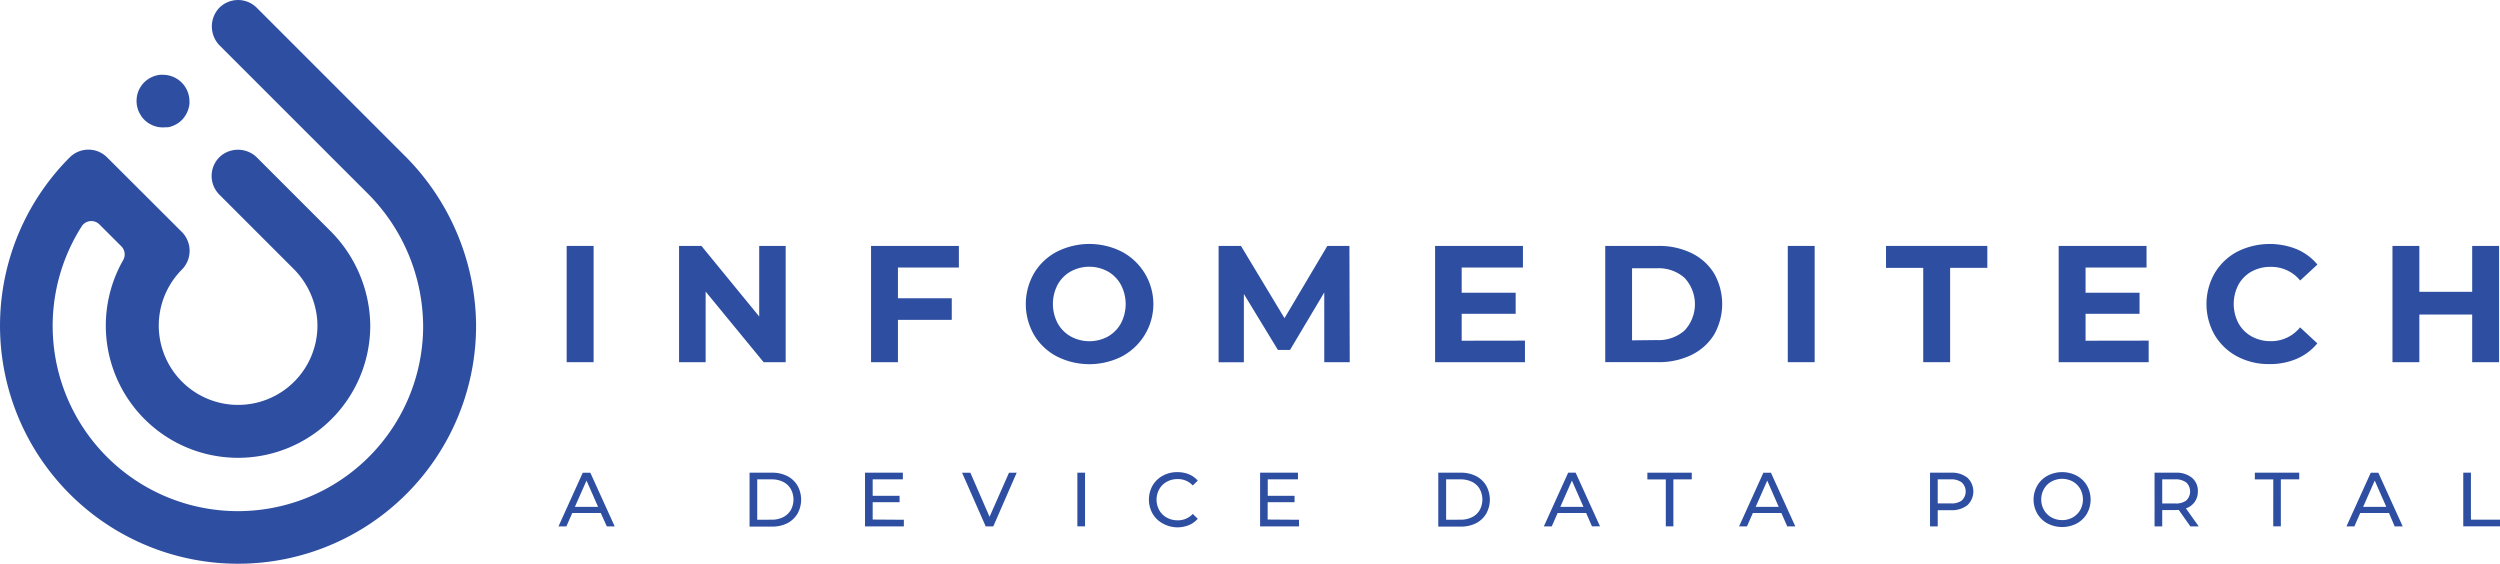
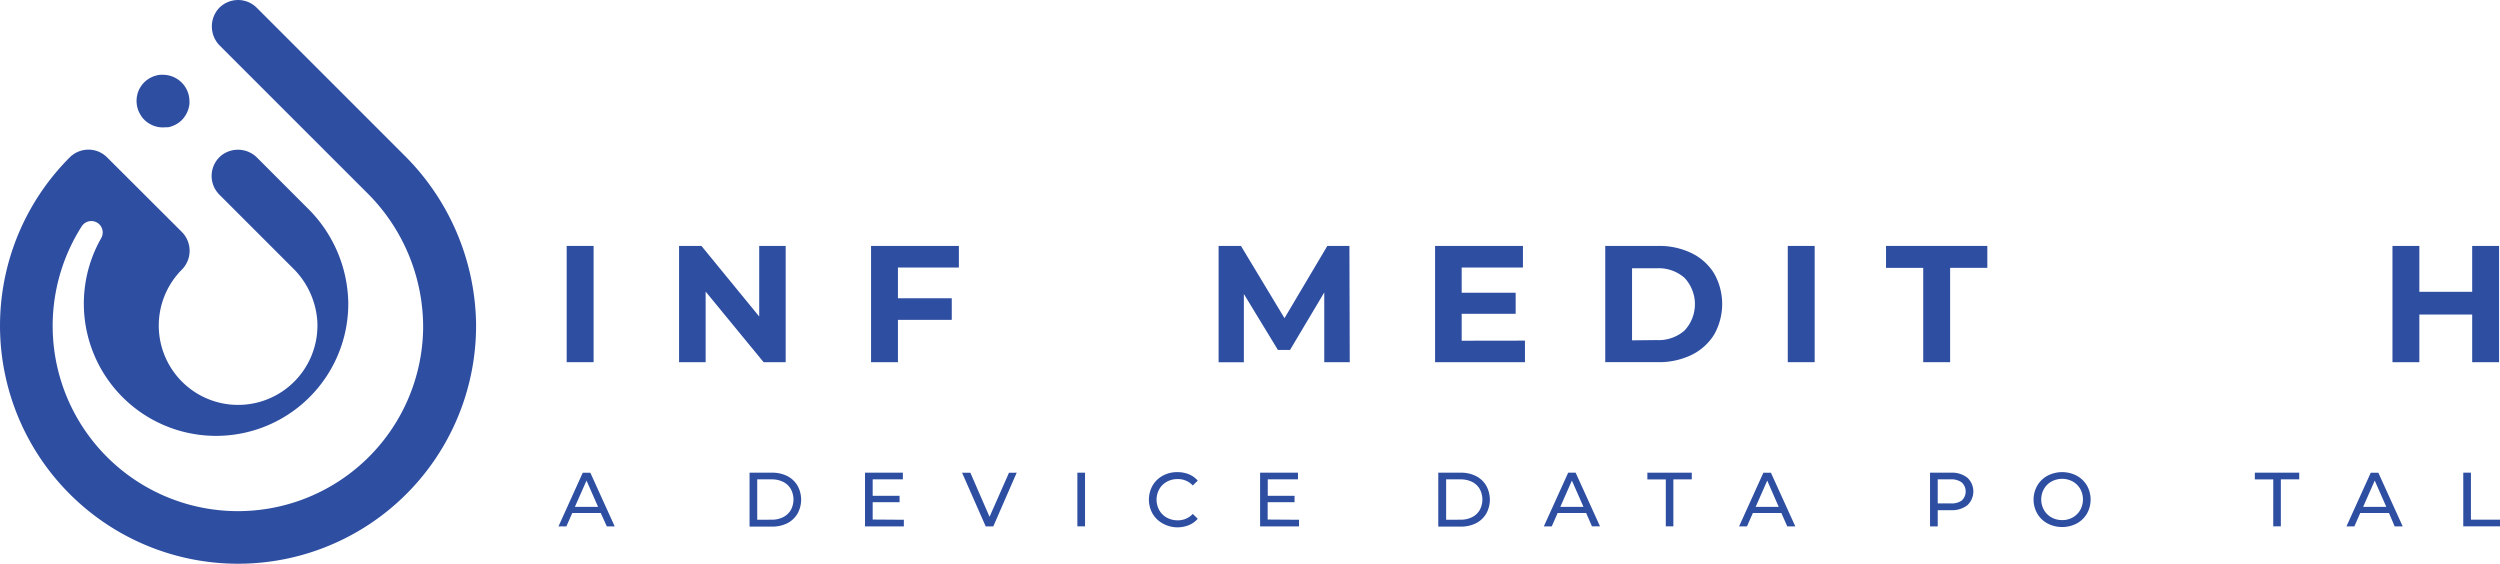
<svg xmlns="http://www.w3.org/2000/svg" viewBox="0 0 782.76 176.5">
  <defs>
    <style>.cls-1{fill:#2e4ea2;}</style>
  </defs>
  <g id="Layer_2" data-name="Layer 2">
    <g id="Ebene_1" data-name="Ebene 1">
      <path class="cls-1" d="M177.43,77h8.43v36.4h-8.43Z" />
      <path class="cls-1" d="M246,77v36.4h-6.91l-18.15-22.1v22.1h-8.32V77h7l18.09,22.1V77Z" />
      <path class="cls-1" d="M281.15,83.77v9.62H298v6.76H281.15v13.26h-8.42V77h27.5v6.76Z" />
-       <path class="cls-1" d="M330.88,111.59a18,18,0,0,1-7.12-6.74,19.32,19.32,0,0,1,0-19.29,18,18,0,0,1,7.12-6.73,22.52,22.52,0,0,1,20.41,0,18.56,18.56,0,0,1,0,32.76A22.58,22.58,0,0,1,330.88,111.59Zm16-6.21a10.77,10.77,0,0,0,4.09-4.14,13,13,0,0,0,0-12.06A10.64,10.64,0,0,0,346.88,85a12.15,12.15,0,0,0-11.64,0,10.51,10.51,0,0,0-4.09,4.14,13,13,0,0,0,0,12.06,10.64,10.64,0,0,0,4.09,4.14A12.2,12.2,0,0,0,346.88,105.38Z" />
      <path class="cls-1" d="M414.63,113.41V91.57l-10.72,18h-3.79L389.46,92.05v21.37h-7.91V77h7l13.63,22.62L415.59,77h6.92l.1,36.4Z" />
      <path class="cls-1" d="M477.47,106.65v6.76H449.33V77h27.51v6.76H457.66v7.9h16.9v6.59h-16.9v8.43Z" />
      <path class="cls-1" d="M502.61,77h16.54a23.14,23.14,0,0,1,10.47,2.25,17,17,0,0,1,7.08,6.37,19.43,19.43,0,0,1,0,19.14,17.15,17.15,0,0,1-7.08,6.37,23.28,23.28,0,0,1-10.47,2.26H502.61Zm16.12,29.48a12.25,12.25,0,0,0,8.71-3,12.08,12.08,0,0,0,0-16.48,12.21,12.21,0,0,0-8.71-3H511v22.56Z" />
      <path class="cls-1" d="M559.76,77h8.42v36.4h-8.42Z" />
      <path class="cls-1" d="M602.17,83.87H590.52V77h31.72v6.86H610.59v29.54h-8.42Z" />
-       <path class="cls-1" d="M672.76,106.65v6.76H644.58V77h27.51v6.76H653v7.9h16.9v6.59H653v8.43Z" />
-       <path class="cls-1" d="M700.5,111.62a18.1,18.1,0,0,1-7.07-6.71,19.57,19.57,0,0,1,0-19.4,18.1,18.1,0,0,1,7.07-6.71,22.62,22.62,0,0,1,18.67-.75,17.18,17.18,0,0,1,6.42,4.78l-5.4,5A11.62,11.62,0,0,0,711,83.56,12.18,12.18,0,0,0,705,85a10.48,10.48,0,0,0-4.13,4.14,13,13,0,0,0,0,12.06,10.48,10.48,0,0,0,4.13,4.14,12.18,12.18,0,0,0,6,1.48,11.59,11.59,0,0,0,9.16-4.32l5.4,5a17,17,0,0,1-6.44,4.84,21.43,21.43,0,0,1-8.58,1.66A21.11,21.11,0,0,1,700.5,111.62Z" />
      <path class="cls-1" d="M782.47,77v36.4h-8.42V98.49H757.51v14.92h-8.42V77h8.42V91.36h16.54V77Z" />
-       <path class="cls-1" d="M68.5,2.61a8.5,8.5,0,0,0,.42,11.78l45.89,45.87a59.24,59.24,0,0,1,17.68,42.26A58,58,0,1,1,25.56,70.9a3.57,3.57,0,0,1,4.93-1.14,3.38,3.38,0,0,1,.63.5L38,77.13a3.6,3.6,0,0,1,.57,4.3,41.4,41.4,0,1,0,77.36,20.3,42.52,42.52,0,0,0-12.71-29.64L80.58,49.45a8.46,8.46,0,0,0-11.1-.91A8.27,8.27,0,0,0,68,60.16a7.56,7.56,0,0,0,.7.8l23,23a25.61,25.61,0,0,1,7.66,16.74A24.84,24.84,0,1,1,56.85,84.51,8.37,8.37,0,0,0,57,72.69L33.67,49.41a8.71,8.71,0,0,0-2.83-1.94,8.31,8.31,0,0,0-9,1.8,74.53,74.53,0,1,0,127.22,51.88A75.91,75.91,0,0,0,126.5,48.54L80.39,2.43a8.28,8.28,0,0,0-11.71,0A1.57,1.57,0,0,0,68.5,2.61Z" />
+       <path class="cls-1" d="M68.5,2.61a8.5,8.5,0,0,0,.42,11.78l45.89,45.87a59.24,59.24,0,0,1,17.68,42.26A58,58,0,1,1,25.56,70.9a3.57,3.57,0,0,1,4.93-1.14,3.38,3.38,0,0,1,.63.5a3.6,3.6,0,0,1,.57,4.3,41.4,41.4,0,1,0,77.36,20.3,42.52,42.52,0,0,0-12.71-29.64L80.58,49.45a8.46,8.46,0,0,0-11.1-.91A8.27,8.27,0,0,0,68,60.16a7.56,7.56,0,0,0,.7.8l23,23a25.61,25.61,0,0,1,7.66,16.74A24.84,24.84,0,1,1,56.85,84.51,8.37,8.37,0,0,0,57,72.69L33.67,49.41a8.71,8.71,0,0,0-2.83-1.94,8.31,8.31,0,0,0-9,1.8,74.53,74.53,0,1,0,127.22,51.88A75.91,75.91,0,0,0,126.5,48.54L80.39,2.43a8.28,8.28,0,0,0-11.71,0A1.57,1.57,0,0,0,68.5,2.61Z" />
      <path class="cls-1" d="M52.72,39.83a8.43,8.43,0,0,0,1.55-.48,9.9,9.9,0,0,0,1.44-.76c.22-.15.43-.31.64-.48s.41-.36.61-.55a8.14,8.14,0,0,0,1-1.26,8.42,8.42,0,0,0,.76-1.42,9.24,9.24,0,0,0,.47-1.55c.05-.27.1-.54.13-.81s0-.54,0-.81A8.31,8.31,0,0,0,51,23.42a5.61,5.61,0,0,0-.82,0,4.42,4.42,0,0,0-.8.12,7.5,7.5,0,0,0-1.55.47,8.51,8.51,0,0,0-1.43.76c-.22.15-.44.31-.65.48a5.32,5.32,0,0,0-.61.55c-.19.2-.38.4-.55.61a6,6,0,0,0-.47.65,7.89,7.89,0,0,0-.77,1.43A7.1,7.1,0,0,0,42.92,30a3.69,3.69,0,0,0-.12.81,7.31,7.31,0,0,0,0,1.62,5.66,5.66,0,0,0,.12.81,7.69,7.69,0,0,0,.47,1.55,8.15,8.15,0,0,0,.77,1.42,6.37,6.37,0,0,0,1,1.26,6.44,6.44,0,0,0,.61.55c.21.17.43.33.65.48a8.51,8.51,0,0,0,1.43.76,8.19,8.19,0,0,0,1.55.48,7,7,0,0,0,.8.11,6.67,6.67,0,0,0,1.63,0A6.77,6.77,0,0,0,52.72,39.83Z" />
      <path class="cls-1" d="M188.1,160.62h-8.92l-1.85,4.2h-2.47l7.6-16.8h2.38l7.63,16.8H190Zm-.84-1.92-3.62-8.23L180,158.7Z" />
      <path class="cls-1" d="M234.69,148h7.08a10.23,10.23,0,0,1,4.73,1.06,7.77,7.77,0,0,1,3.2,3,9,9,0,0,1,0,8.77,7.9,7.9,0,0,1-3.2,3,10.38,10.38,0,0,1-4.73,1.05h-7.08Zm6.93,14.72a7.85,7.85,0,0,0,3.59-.8,5.75,5.75,0,0,0,2.39-2.22,6.9,6.9,0,0,0,0-6.6,5.75,5.75,0,0,0-2.39-2.22,7.84,7.84,0,0,0-3.59-.79h-4.53v12.63Z" />
      <path class="cls-1" d="M283,162.74v2.08H270.84V148h11.85v2.09h-9.45v5.15h8.42v2h-8.42v5.43Z" />
      <path class="cls-1" d="M318.33,148,311,164.82h-2.37l-7.4-16.8h2.6l6,13.8,6.09-13.8Z" />
      <path class="cls-1" d="M337.33,148h2.4v16.8h-2.4Z" />
      <path class="cls-1" d="M364.06,163.9a8.3,8.3,0,0,1-3.18-3.07,9,9,0,0,1,0-8.81,8.12,8.12,0,0,1,3.19-3.07,9.15,9.15,0,0,1,4.56-1.12,9.46,9.46,0,0,1,3.6.66,7.29,7.29,0,0,1,2.79,2L373.46,152a6.27,6.27,0,0,0-4.73-2,6.77,6.77,0,0,0-3.39.84,6,6,0,0,0-2.36,2.31,6.8,6.8,0,0,0,0,6.6,6,6,0,0,0,2.36,2.32,6.87,6.87,0,0,0,3.39.84,6.27,6.27,0,0,0,4.73-2l1.56,1.52a7.51,7.51,0,0,1-2.8,2,9.53,9.53,0,0,1-3.61.68A9.38,9.38,0,0,1,364.06,163.9Z" />
      <path class="cls-1" d="M406.73,162.74v2.08H394.54V148H406.4v2.09h-9.46v5.15h8.39v2h-8.42v5.43Z" />
      <path class="cls-1" d="M450.33,148h7.08a10.23,10.23,0,0,1,4.73,1.06,7.77,7.77,0,0,1,3.2,3,9,9,0,0,1,0,8.77,7.84,7.84,0,0,1-3.2,3,10.38,10.38,0,0,1-4.73,1.05h-7.08Zm7,14.72a7.85,7.85,0,0,0,3.59-.8,5.66,5.66,0,0,0,2.38-2.22,6.9,6.9,0,0,0,0-6.6,5.72,5.72,0,0,0-2.38-2.22,8,8,0,0,0-3.59-.79h-4.54v12.63Z" />
      <path class="cls-1" d="M496.63,160.62H487.7l-1.84,4.2h-2.48L491,148h2.34l7.63,16.8h-2.52Zm-.84-1.92-3.62-8.23-3.63,8.23Z" />
      <path class="cls-1" d="M521.57,150.11H515.8V148h13.9v2.09h-5.76v14.71h-2.37Z" />
      <path class="cls-1" d="M557.75,160.62h-8.92l-1.85,4.2h-2.47l7.61-16.8h2.37l7.63,16.8H559.6Zm-.83-1.92-3.59-8.23-3.62,8.23Z" />
      <path class="cls-1" d="M616,149.58a5.88,5.88,0,0,1,.28,8.31l-.28.29a7.86,7.86,0,0,1-5.14,1.56h-4.15v5.08h-2.41V148h6.55A7.77,7.77,0,0,1,616,149.58Zm-1.73,7.1a3.87,3.87,0,0,0,.12-5.47l-.12-.13a5.48,5.48,0,0,0-3.48-1h-4.08v7.54h4.08a5.54,5.54,0,0,0,3.51-.94Z" />
      <path class="cls-1" d="M641.09,163.9a8.1,8.1,0,0,1-3.2-3.08,8.84,8.84,0,0,1,0-8.79,8.1,8.1,0,0,1,3.2-3.08,9.86,9.86,0,0,1,9.15,0,8.25,8.25,0,0,1,3.19,3.07,9,9,0,0,1,0,8.81,8.32,8.32,0,0,1-3.19,3.07,9.92,9.92,0,0,1-9.15,0ZM649,162a6.25,6.25,0,0,0,2.33-2.32,6.85,6.85,0,0,0,0-6.6,6.3,6.3,0,0,0-2.33-2.31,7,7,0,0,0-6.67,0,6,6,0,0,0-2.35,2.31,6.74,6.74,0,0,0,0,6.6,6,6,0,0,0,2.35,2.32,6.72,6.72,0,0,0,3.35.84A6.56,6.56,0,0,0,649,162Z" />
-       <path class="cls-1" d="M685.81,164.82l-3.63-5.16c-.44,0-.8.05-1,.05H677v5.11h-2.4V148h6.55a7.76,7.76,0,0,1,5.13,1.56,5.32,5.32,0,0,1,1.88,4.3,5.66,5.66,0,0,1-1,3.31,5.49,5.49,0,0,1-2.74,2l4,5.64Zm-1.27-8.13a3.89,3.89,0,0,0,.12-5.49l-.12-.12a5.48,5.48,0,0,0-3.48-1H677v7.56h4.08a5.4,5.4,0,0,0,3.48-.95Z" />
      <path class="cls-1" d="M711.77,150.11H706V148h13.9v2.09h-5.76v14.71h-2.38Z" />
      <path class="cls-1" d="M748,160.62H739l-1.84,4.2h-2.48l7.61-16.8h2.38l7.63,16.8h-2.52Zm-.84-1.92-3.62-8.23-3.63,8.23Z" />
      <path class="cls-1" d="M771.26,148h2.4v14.72h9.1v2.08h-11.5Z" />
    </g>
  </g>
</svg>